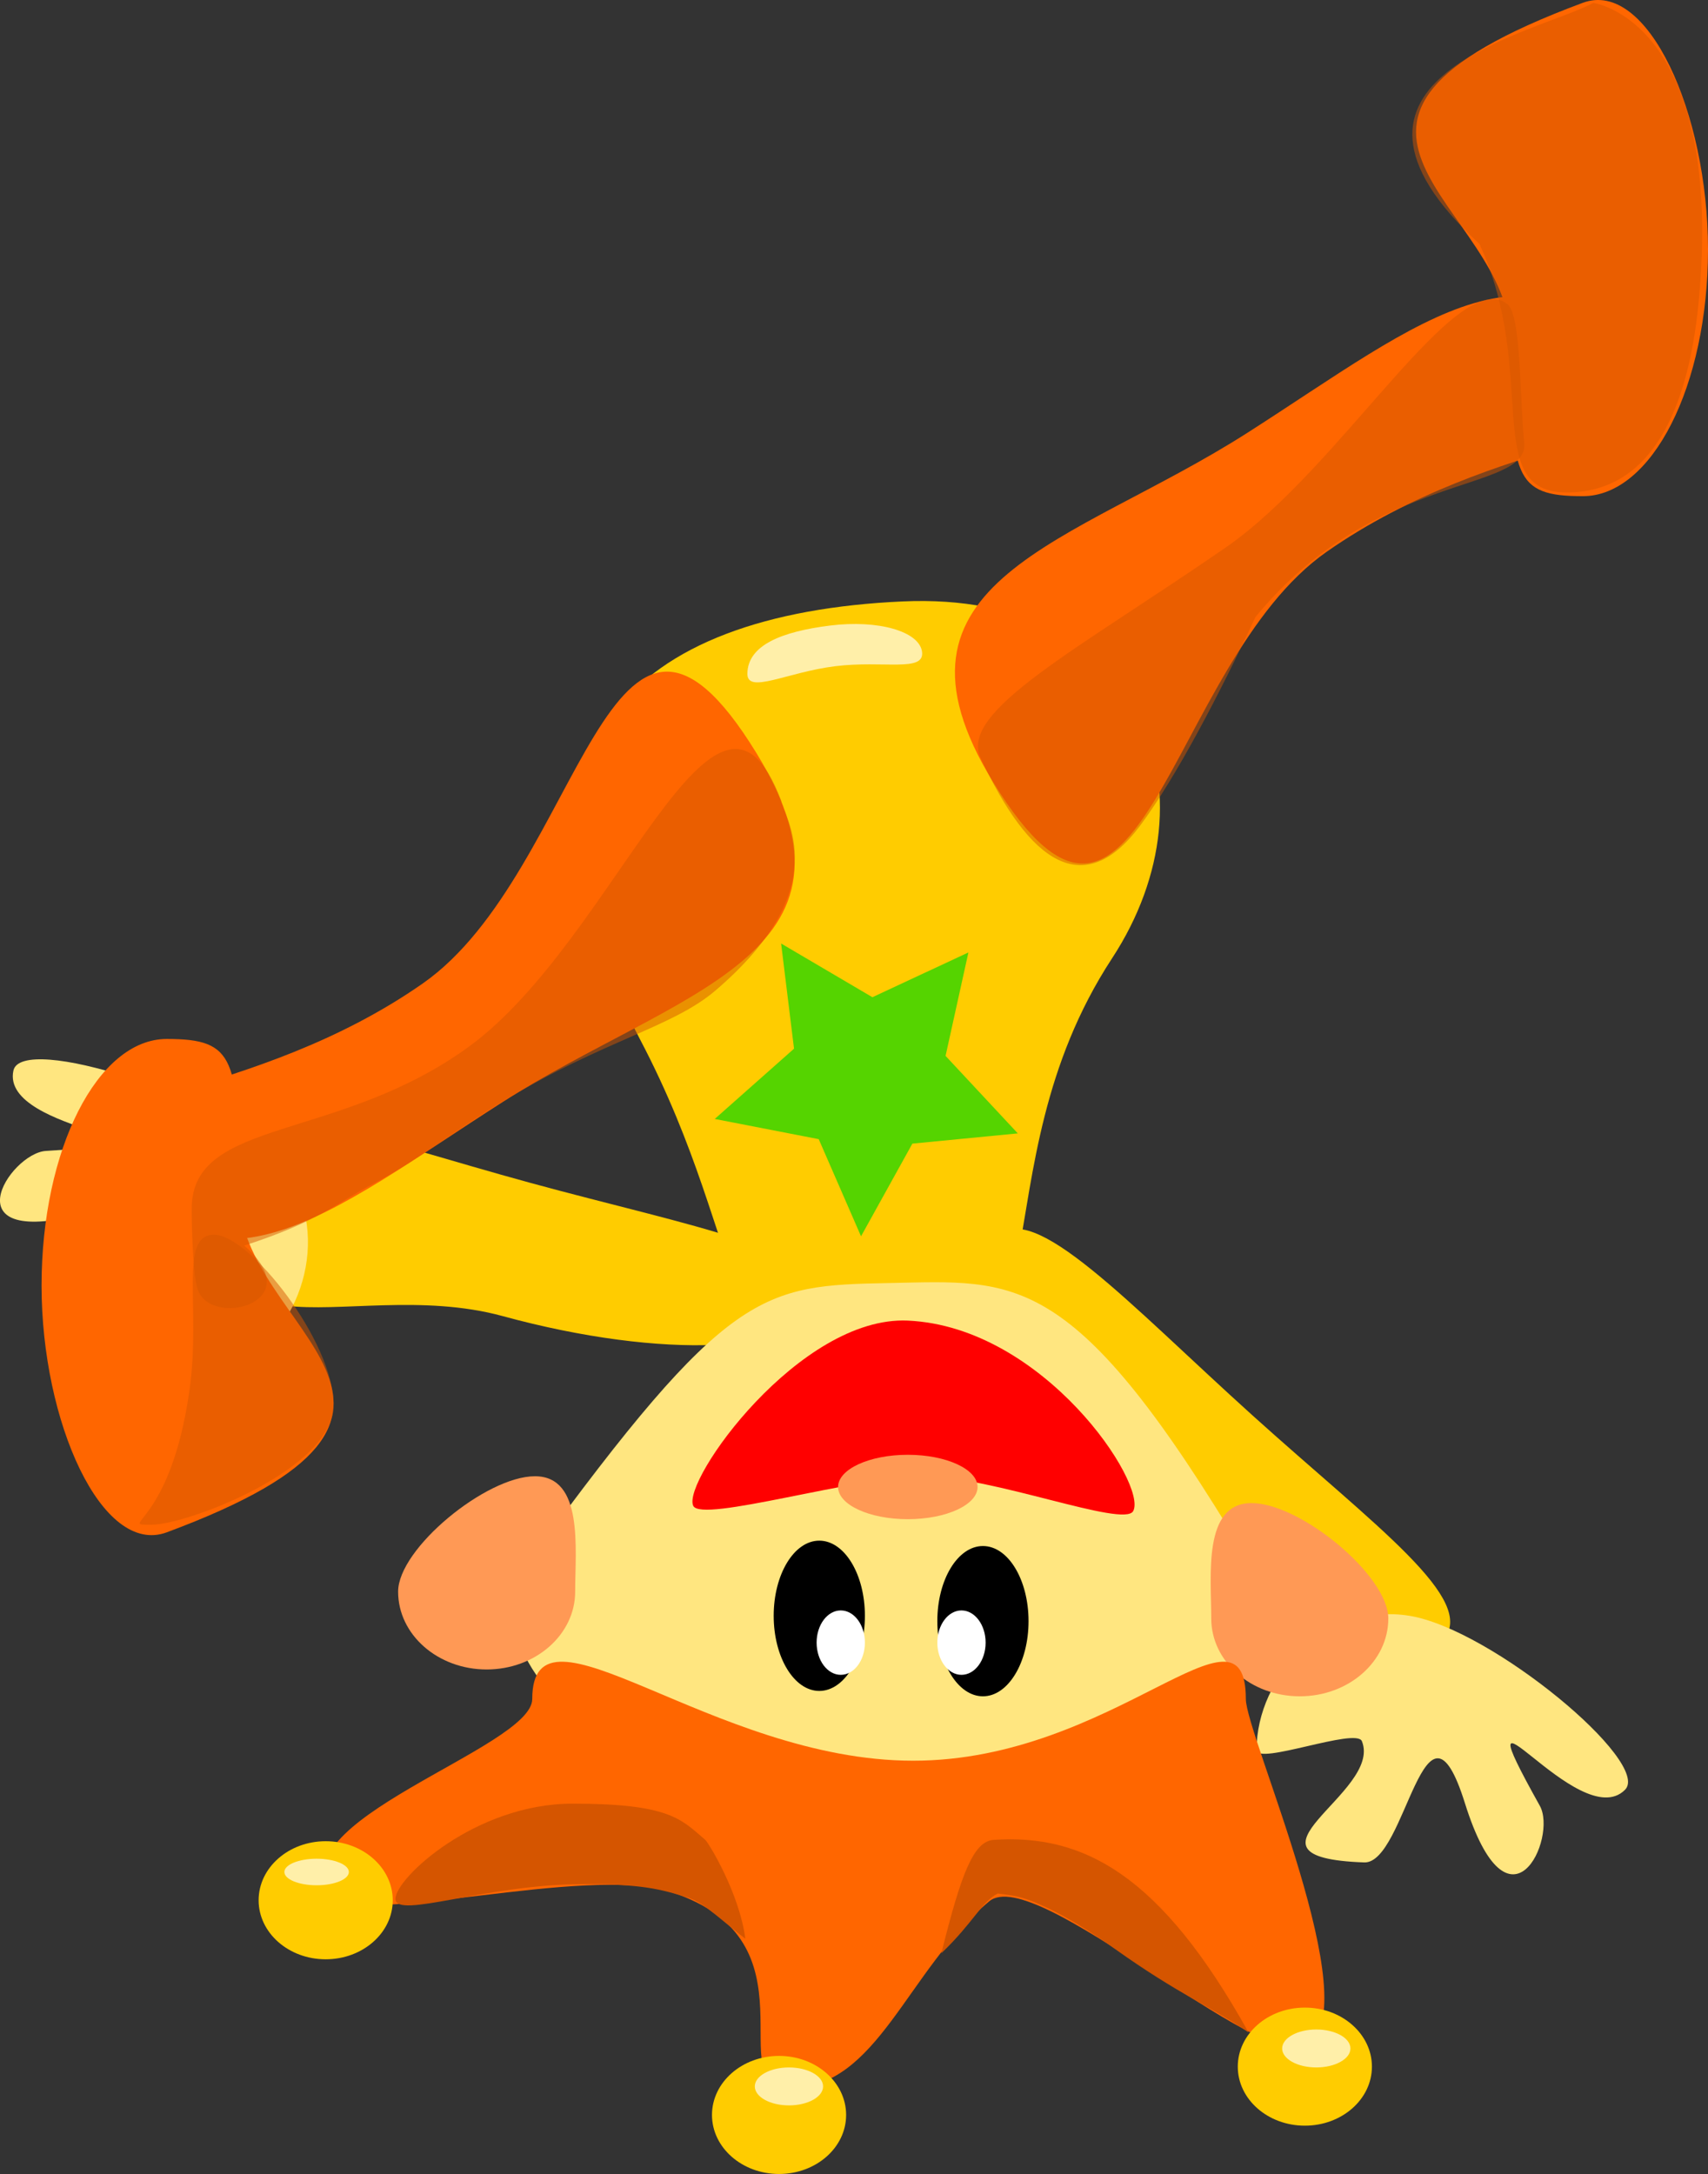
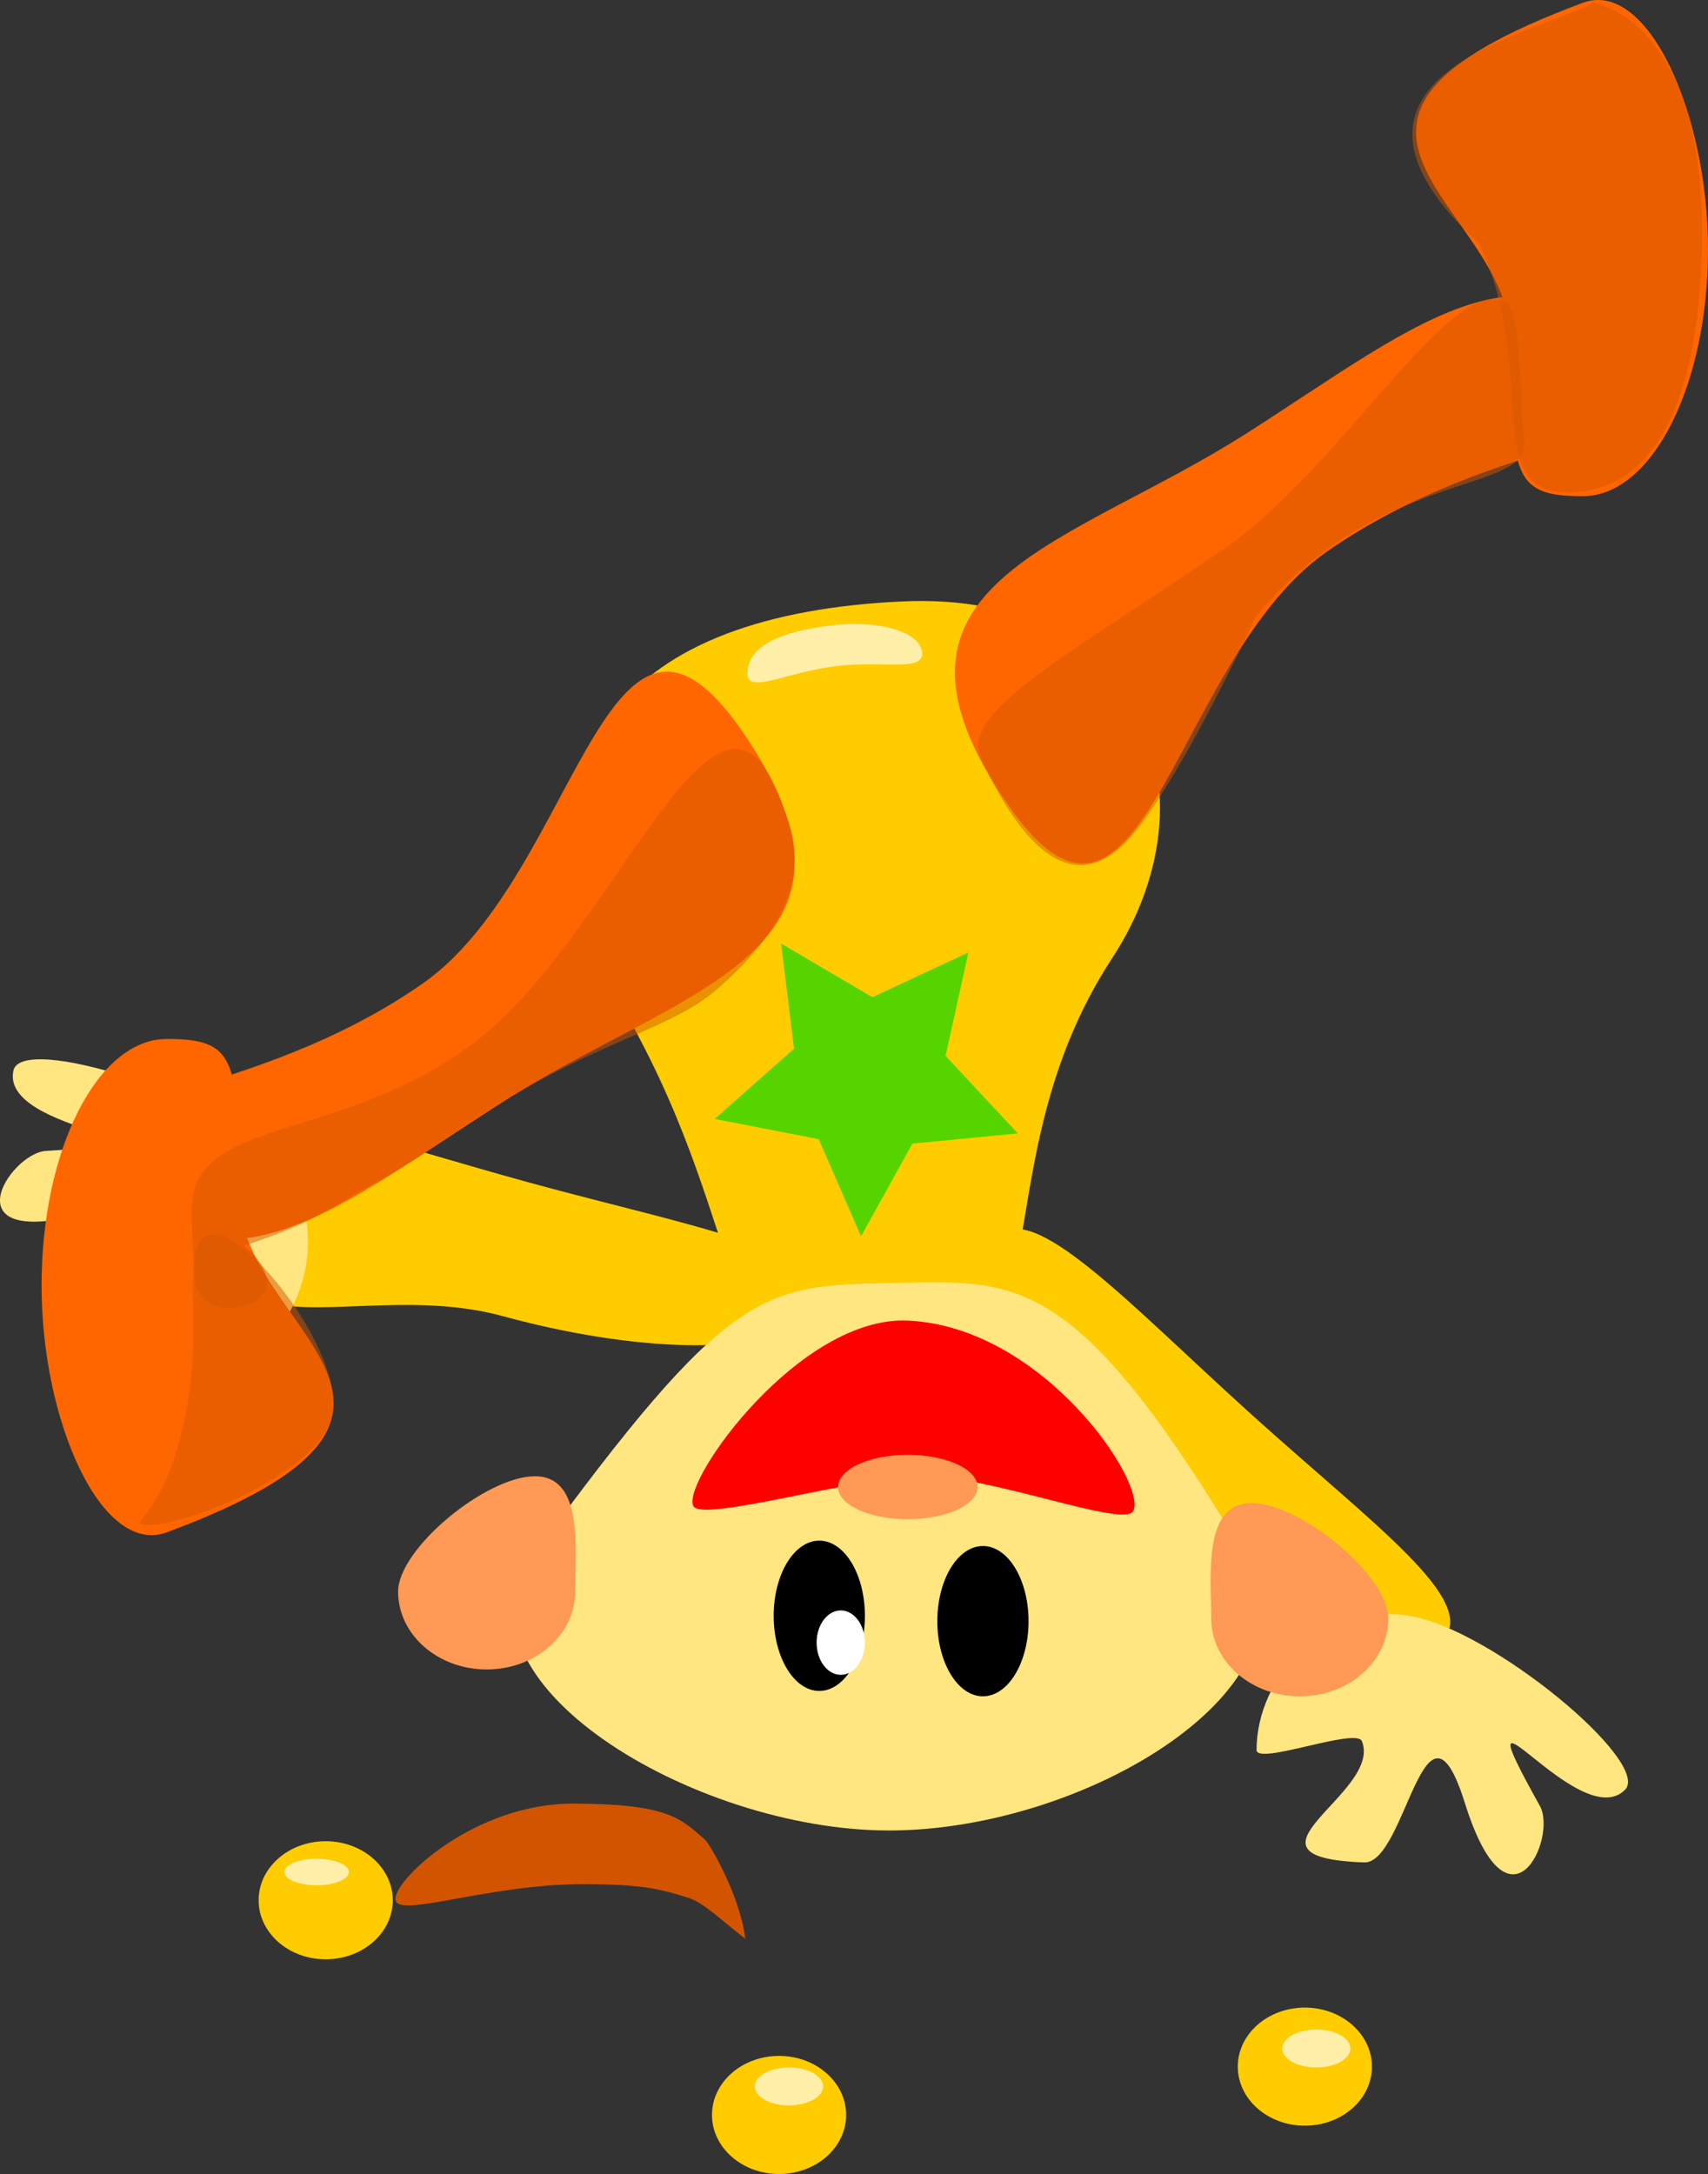
<svg xmlns="http://www.w3.org/2000/svg" xmlns:ns1="http://www.inkscape.org/namespaces/inkscape" xmlns:ns2="http://sodipodi.sourceforge.net/DTD/sodipodi-0.dtd" width="909.55" height="1157.301" id="svg3851" version="1.1" ns1:version="0.48.2 r9819" ns2:docname="jester.svg" ns1:export-filename="C:\Users\Stacey\Dropbox\DATAJUNK\Knight Night\jester.png" ns1:export-xdpi="47.050747" ns1:export-ydpi="47.050747">
  <rect width="100%" height="100%" fill="#333333" stroke="none" />
  <defs id="defs3853" />
  <ns2:namedview id="base" pagecolor="#ffffff" bordercolor="#666666" borderopacity="1.0" ns1:pageopacity="0.0" ns1:pageshadow="2" ns1:zoom="0.175" ns1:cx="741.62726" ns1:cy="398.70432" ns1:document-units="px" ns1:current-layer="layer9" showgrid="false" ns1:window-width="1083" ns1:window-height="591" ns1:window-x="50" ns1:window-y="50" ns1:window-maximized="0" fit-margin-top="0" fit-margin-left="0" fit-margin-right="0" fit-margin-bottom="0" />
  <g ns1:groupmode="layer" id="layer3" ns1:label="Arms" transform="translate(94.864,90.653)">
    <path transform="matrix(0.67,-0.743,0.743,0.67,-322.312,557.944)" style="fill:#ffcc00;fill-opacity:1;stroke:none" d="m 520.852,733.997 c 0,88.366 7.551,155.396 -20.852,155.509 -135.649,0.536 -51.429,-71.634 -51.429,-160 0,-88.366 23.025,-160 51.429,-160 28.403,0 20.852,76.126 20.852,164.491 z" id="path3963" ns1:connector-curvature="0" ns2:nodetypes="sssss" />
    <path transform="translate(-34.286,-45.714)" style="fill:#ffe680;fill-opacity:1;stroke:none" d="m 804.764,907.861 c -24.547,24.55 -91.038,-73.36 -45.344,8.514 9.504,17.029 -16.405,73.579 -39.921,-1.486 -21.427,-68.398 -31.33,32.411 -53.599,31.616 -74.917,-2.676 9.971,-36.837 -1.234,-64.537 -3.022,-7.47 -56.095,13.059 -56.095,4.68 0,-39.449 37.042,-78.657 81.429,-71.429 43.783,7.13 129.195,78.209 114.764,92.642 z" id="path3966" ns1:connector-curvature="0" ns2:nodetypes="ssssssss" />
    <g id="g3990" ns1:transform-center-x="205.19904" ns1:transform-center-y="-60.50121" transform="matrix(0.54,0.842,-0.842,0.54,659.112,42.851)">
      <path ns2:nodetypes="sssss" ns1:connector-curvature="0" id="path3963-4" d="M 163.077,664.596 C 97.457,723.778 42.622,763.063 61.562,784.231 152.013,885.323 149.201,774.445 214.821,715.264 280.441,656.082 318.216,591.008 299.193,569.915 280.171,548.823 228.697,605.415 163.077,664.596 z" style="fill:#ffcc00;fill-opacity:1;stroke:none" />
      <path ns2:nodetypes="ssssssss" ns1:connector-curvature="0" id="path3966-8" d="m -35.815,864 c 24.547,24.55 91.038,-73.36 45.344,8.514 -9.504,17.029 16.405,73.579 39.921,-1.486 21.427,-68.398 31.33,32.411 53.599,31.616 74.917,-2.676 -9.971,-36.837 1.234,-64.537 3.022,-7.47 56.095,13.059 56.095,4.68 0,-39.449 -37.042,-78.657 -81.429,-71.429 -43.783,7.13 -129.195,78.209 -114.764,92.642 z" style="fill:#ffe680;fill-opacity:1;stroke:none" />
    </g>
  </g>
  <g ns1:groupmode="layer" id="layer2" ns1:label="Body" ns2:insensitive="true" transform="translate(94.864,90.653)">
    <path transform="matrix(1.164,0,0,1.177,-91.636,-114.957)" style="fill:#ffcc00;fill-opacity:1;stroke:none" d="M 505.982,454.092 C 442.143,550.529 489.64,650.446 402.857,649.505 322.668,648.635 342.587,589.465 289.911,490.504 219.609,358.43 286.964,298.161 410.223,292.663 c 110.147,-4.913 145.141,86.83 95.759,161.429 z" id="path3959" ns1:connector-curvature="0" ns2:nodetypes="sssss" />
  </g>
  <g ns1:label="Head" ns1:groupmode="layer" id="layer1" ns2:insensitive="true" transform="translate(94.864,90.653)">
    <path transform="translate(-62.857,-28.571)" style="fill:#ffe680;fill-opacity:1;stroke:none" d="m 631.429,766.648 c 41.226,69.114 -85.066,145.714 -190,145.714 -104.934,0 -237.396,-80.676 -190,-145.714 104.211,-143.002 122.488,-144.408 190,-145.714 68.083,-1.317 98.27,-8.071 190,145.714 z" id="path3859" ns1:connector-curvature="0" ns2:nodetypes="sssss" />
    <path ns2:type="arc" style="fill:#000000;fill-opacity:1;stroke:none" id="path3862" ns2:cx="341.42856" ns2:cy="769.50507" ns2:rx="24.285715" ns2:ry="40" d="m 365.714,769.505 c 0,22.091 -10.873,40 -24.286,40 -13.413,0 -24.286,-17.909 -24.286,-40 0,-22.091 10.873,-40 24.286,-40 13.413,0 24.286,17.909 24.286,40 z" />
    <path transform="translate(87.143,2.857)" ns2:type="arc" style="fill:#000000;fill-opacity:1;stroke:none" id="path3862-1" ns2:cx="341.42856" ns2:cy="769.50507" ns2:rx="24.285715" ns2:ry="40" d="m 365.714,769.505 c 0,22.091 -10.873,40 -24.286,40 -13.413,0 -24.286,-17.909 -24.286,-40 0,-22.091 10.873,-40 24.286,-40 13.413,0 24.286,17.909 24.286,40 z" />
    <path ns2:type="arc" style="fill:#ffffff;fill-opacity:1;stroke:none" id="path3882" ns2:cx="352.85715" ns2:cy="783.79077" ns2:rx="12.857142" ns2:ry="17.142857" d="m 365.714,783.791 c 0,9.468 -5.756,17.143 -12.857,17.143 -7.101,0 -12.857,-7.675 -12.857,-17.143 0,-9.468 5.756,-17.143 12.857,-17.143 7.101,0 12.857,7.675 12.857,17.143 z" />
-     <path transform="translate(64.286,-1.5714286e-5)" ns2:type="arc" style="fill:#ffffff;fill-opacity:1;stroke:none" id="path3882-7" ns2:cx="352.85715" ns2:cy="783.79077" ns2:rx="12.857142" ns2:ry="17.142857" d="m 365.714,783.791 c 0,9.468 -5.756,17.143 -12.857,17.143 -7.101,0 -12.857,-7.675 -12.857,-17.143 0,-9.468 5.756,-17.143 12.857,-17.143 7.101,0 12.857,7.675 12.857,17.143 z" />
    <path style="fill:#ff0000;fill-opacity:1;stroke:none" d="m 508.571,713.791 c -4.964,8.976 -75.136,-18.571 -111.429,-18.571 -36.293,0 -118.599,25.045 -122.857,15.714 -6.065,-13.289 56.649,-101.188 114.286,-98.571 72.577,3.294 127.841,87.252 120,101.429 z" id="path3902" ns1:connector-curvature="0" ns2:nodetypes="sssss" />
    <path ns2:type="arc" style="fill:#ff9955;fill-opacity:1;stroke:none" id="path3905" ns2:cx="402.85715" ns2:cy="706.64789" ns2:rx="37.142857" ns2:ry="17.142857" d="m 440,706.648 c 0,9.468 -16.629,17.143 -37.143,17.143 -20.513,0 -37.143,-7.675 -37.143,-17.143 0,-9.468 16.629,-17.143 37.143,-17.143 20.513,0 37.143,7.675 37.143,17.143 z" transform="translate(-14.286,-5.714)" />
    <path transform="translate(8.571,28.571)" style="fill:#ff9955;fill-opacity:1;stroke:none" d="m 202.857,728.076 c 0,22.88 -21.107,41.429 -47.143,41.429 -26.036,0 -47.143,-18.548 -47.143,-41.429 0,-22.88 46.821,-61.429 72.857,-61.429 26.036,0 21.429,38.548 21.429,61.429 z" id="path3907" ns1:connector-curvature="0" ns2:nodetypes="sssss" />
    <path style="fill:#ff9955;fill-opacity:1;stroke:none" d="m 550.157,770.934 c 0,22.88 21.107,41.429 47.143,41.429 26.036,0 47.143,-18.548 47.143,-41.429 0,-22.88 -46.821,-61.429 -72.857,-61.429 -26.036,0 -21.429,38.548 -21.429,61.429 z" id="path3907-4" ns1:connector-curvature="0" ns2:nodetypes="sssss" />
-     <path style="fill:#ff6600;fill-opacity:1;stroke:none" d="m 568.571,813.791 c 0,18.969 65.434,164.5 32.593,184.341 -24.785,14.974 -144.899,-96.982 -169.255,-76.622 -44.043,36.817 -59.252,99.425 -106.195,99.425 -37.845,0 16.902,-78.494 -63.288,-104.38 -46.021,-14.856 -164.728,19.281 -179.723,1.654 -32.957,-38.744 105.868,-78.091 105.868,-104.416 0,-59.173 95.556,32.857 202.857,32.857 107.301,0 177.143,-92.031 177.143,-32.857 z" id="path3928" ns1:connector-curvature="0" ns2:nodetypes="sssssssss" />
    <path ns2:type="arc" style="fill:#ffcc00;fill-opacity:1;stroke:none" id="path3931" ns2:cx="78.571426" ns2:cy="920.93359" ns2:rx="35.714287" ns2:ry="31.428572" d="m 114.286,920.934 c 0,17.358 -15.99,31.429 -35.714,31.429 -19.724,0 -35.714,-14.071 -35.714,-31.429 0,-17.358 15.99,-31.429 35.714,-31.429 19.724,0 35.714,14.071 35.714,31.429 z" />
    <path transform="translate(521.429,88.571)" ns2:type="arc" style="fill:#ffcc00;fill-opacity:1;stroke:none" id="path3931-0" ns2:cx="78.571426" ns2:cy="920.93359" ns2:rx="35.714287" ns2:ry="31.428572" d="m 114.286,920.934 c 0,17.358 -15.99,31.429 -35.714,31.429 -19.724,0 -35.714,-14.071 -35.714,-31.429 0,-17.358 15.99,-31.429 35.714,-31.429 19.724,0 35.714,14.071 35.714,31.429 z" />
-     <path transform="translate(241.429,114.286)" ns2:type="arc" style="fill:#ffcc00;fill-opacity:1;stroke:none" id="path3931-9" ns2:cx="78.571426" ns2:cy="920.93359" ns2:rx="35.714287" ns2:ry="31.428572" d="m 114.286,920.934 c 0,17.358 -15.99,31.429 -35.714,31.429 -19.724,0 -35.714,-14.071 -35.714,-31.429 0,-17.358 15.99,-31.429 35.714,-31.429 19.724,0 35.714,14.071 35.714,31.429 z" />
+     <path transform="translate(241.429,114.286)" ns2:type="arc" style="fill:#ffcc00;fill-opacity:1;stroke:none" id="path3931-9" ns2:cx="78.571426" ns2:cy="920.93359" ns2:rx="35.714287" ns2:ry="31.428572" d="m 114.286,920.934 c 0,17.358 -15.99,31.429 -35.714,31.429 -19.724,0 -35.714,-14.071 -35.714,-31.429 0,-17.358 15.99,-31.429 35.714,-31.429 19.724,0 35.714,14.071 35.714,31.429 " />
  </g>
  <g ns1:groupmode="layer" id="layer4" ns1:label="Legs" transform="translate(94.864,90.653)">
    <path style="fill:#ff6600;fill-opacity:1;stroke:none" ns1:transform-center-x="-14.75229" ns1:transform-center-y="-1.0024348e-005" d="M 308.022,310.354 C 373.966,418.016 265.849,436.617 172.722,496.06 79.595,555.504 16.622,612.339 -45.382,521.578 -65.397,492.28 39.77,496.14 130.324,432.846 215.369,373.403 229.327,181.876 308.022,310.354 z" id="path3995" ns1:connector-curvature="0" ns2:nodetypes="sssss" />
    <path transform="translate(12.122,-64.65)" style="fill:#ff6600;fill-opacity:1;stroke:none" d="m 20.203,609.915 c 0,72.526 135.816,115.157 -38.386,179.807 -34.52,12.811 -66.67,-58.794 -66.67,-131.32 0,-72.526 29.849,-131.32 66.67,-131.32 36.821,0 38.386,10.307 38.386,82.832 z" id="path3998" ns1:connector-curvature="0" ns2:nodetypes="sssss" />
    <g id="g4022" transform="matrix(-1,0,0,-1,812.163,589.496)">
      <path ns2:nodetypes="sssss" ns1:connector-curvature="0" id="path3995-8" d="M 378.229,263.934 C 444.173,371.596 336.056,390.196 242.929,449.64 149.802,509.083 86.829,565.918 24.825,475.157 4.81,445.859 109.977,449.719 200.531,386.426 285.576,326.982 299.534,135.455 378.229,263.934 z" ns1:transform-center-y="-1.0024348e-005" ns1:transform-center-x="-14.75229" style="fill:#ff6600;fill-opacity:1;stroke:none" />
      <path ns2:nodetypes="sssss" ns1:connector-curvature="0" id="path3998-2" d="m 102.532,498.845 c 0,72.526 135.816,115.157 -38.386,179.807 C 29.626,691.463 -2.524,619.858 -2.524,547.332 c 0,-72.526 29.849,-131.32 66.67,-131.32 36.821,0 38.386,10.307 38.386,82.832 z" style="fill:#ff6600;fill-opacity:1;stroke:none" />
    </g>
    <path ns2:type="star" style="fill:#55d400;fill-opacity:1;stroke:none" id="path4028" ns2:sides="5" ns2:cx="299.00516" ns2:cy="385.6615" ns2:r1="84.948967" ns2:r2="42.474483" ns2:arg1="1.6183794" ns2:arg2="2.246698" ns1:flatsided="false" ns1:rounded="0" ns1:randomized="0" d="m 294.965,470.514 -22.531,-51.717 -55.376,-10.758 42.223,-37.41 -6.881,-55.99 48.627,28.596 51.124,-23.846 -12.17,55.083 38.477,41.253 -56.148,5.447 z" ns1:transform-center-x="1.2486172" ns1:transform-center-y="6.9152172" transform="translate(68.69,96.975)" />
    <path style="opacity:0.5;fill:#d45500;fill-opacity:0.992;stroke:none" d="m 810.142,65.443 c -5.043,60.601 -24.964,106.066 -70.711,106.066 -45.747,0 -14.551,-63.086 -46.467,-132.33 C 595.99,-49.915 723.989,-72.948 753.574,-89.11 c 0,0 68.69,8.89 56.569,154.553 z" id="path5049" ns1:connector-curvature="0" ns2:nodetypes="ssccs" />
  </g>
  <g ns1:groupmode="layer" id="layer9" ns1:label="Shinies" transform="translate(94.864,90.653)">
    <path style="opacity:0.5;fill:#d45500;fill-opacity:0.992;stroke:none" d="m 82.833,657.393 c 0,34.031 -78.006,63.64 -96.975,63.64 -18.968,0 9.954,1.069 20.203,-71.721 6.201,-44.039 -5.908,-82.659 13.06,-82.659 18.968,0 63.711,56.709 63.711,90.74 z" id="path5034" ns1:connector-curvature="0" ns2:nodetypes="sssss" />
    <path transform="matrix(0.808,-0.589,0.589,0.808,-178.762,211.889)" style="opacity:0.5;fill:#d45500;fill-opacity:0.992;stroke:none" d="m 331.151,394.407 c -4.007,7.438 -2.99,54.776 -88.13,61.127 -30.073,2.243 -63.225,-13.629 -125.125,-18.906 -30.895,-2.634 -56.788,-1.499 -81.382,-5.188 -23.513,-3.527 -35.644,-0.818 -76.037,-14.023 10.686,45.659 -40.757,24.961 -33.675,3.985 2.831,-8.386 19.282,-31.788 22.967,-36.731 28.678,-38.469 83.545,17.65 169.889,17.65 97.439,0 237.935,-103.054 211.493,-7.913 z" id="path5037" ns1:connector-curvature="0" ns2:nodetypes="cssscsssc" />
    <path transform="matrix(0.823,-0.568,0.568,0.823,-56.329,381.625)" style="opacity:0.5;fill:#d45500;fill-opacity:0.992;stroke:none" d="m 770.806,244.324 c -13.126,23.979 -72.517,-32.992 -170.602,-4.81 -38.402,22.565 -83.224,46.234 -113.62,56.509 -47.362,16.012 -59.873,-16.973 -49.389,-78.074 4.623,-26.943 75.028,-17.894 170.985,-17.894 75.209,0 187.371,-54.09 197.098,-21.321 2.683,9.04 -22.952,44.542 -34.473,65.59 z" id="path5040" ns1:connector-curvature="0" ns2:nodetypes="scsssss" />
    <path style="fill:#d45500;fill-opacity:0.992;stroke:none" d="m 280.714,888.791 c 1.649,1.417 18.176,28.23 21.331,52.608 -9.399,-6.89 -21.837,-19.056 -29.708,-21.562 -15.933,-5.072 -25.844,-7.474 -56.623,-7.474 -51.678,0 -100,18.903 -100,7.857 0,-11.046 42.608,-50.714 94.286,-50.714 51.678,0 57.857,8.24 70.714,19.286 z" id="path5043" ns1:connector-curvature="0" ns2:nodetypes="scsssss" />
-     <path style="fill:#d45500;fill-opacity:0.992;stroke:none" d="m 570,991.291 c -19.62,-13.463 -37.215,-20.283 -71.091,-44.403 -11.653,-8.297 -26.184,-17.539 -37.678,-22.654 -9.096,-4.047 -12.633,-5.51 -24.803,-6.872 -8.447,4.286 -12.857,15.375 -30,31.786 10.708,-43.105 17.267,-59.643 27.857,-60.357 47.625,-3.212 88.92,18.179 135.714,102.5 z" id="path5046" ns1:connector-curvature="0" ns2:nodetypes="cssccsc" />
    <path style="fill:#ffeeaa;fill-opacity:0.992;stroke:none" d="m 396.153,256.413 c 1.364,10.961 -20.599,4.395 -46.285,7.591 -25.686,3.196 -46.837,15.029 -46.734,3.984 0.142,-15.22 18.353,-22.438 44.04,-25.635 25.686,-3.196 47.615,3.098 48.979,14.059 z" id="path5052" ns1:connector-curvature="0" ns2:nodetypes="sssss" />
    <path ns2:type="arc" style="fill:#ffeeaa;fill-opacity:0.992;stroke:none" id="path5055" ns2:cx="73.741135" ns2:cy="905.89008" ns2:rx="17.172594" ns2:ry="7.0710678" d="m 90.914,905.89 c 0,3.905 -7.688,7.071 -17.173,7.071 -9.484,0 -17.173,-3.166 -17.173,-7.071 0,-3.905 7.688,-7.071 17.173,-7.071 9.484,0 17.173,3.166 17.173,7.071 z" />
    <path ns2:type="arc" style="fill:#ffeeaa;fill-opacity:0.992;stroke:none" id="path5057" ns2:cx="325.26913" ns2:cy="1020.0373" ns2:rx="18.182747" ns2:ry="10.101525" d="m 343.452,1020.037 c 0,5.579 -8.141,10.101 -18.183,10.101 -10.042,0 -18.183,-4.523 -18.183,-10.101 0,-5.579 8.141,-10.101 18.183,-10.101 10.042,0 18.183,4.523 18.183,10.101 z" />
    <path ns2:type="arc" style="fill:#ffeeaa;fill-opacity:0.992;stroke:none" id="path5059" ns2:cx="606.09155" ns2:cy="999.83423" ns2:rx="18.182747" ns2:ry="10.101525" d="m 624.274,999.834 c 0,5.579 -8.141,10.102 -18.183,10.102 -10.042,0 -18.183,-4.523 -18.183,-10.102 0,-5.579 8.141,-10.102 18.183,-10.102 10.042,0 18.183,4.523 18.183,10.102 z" />
  </g>
</svg>